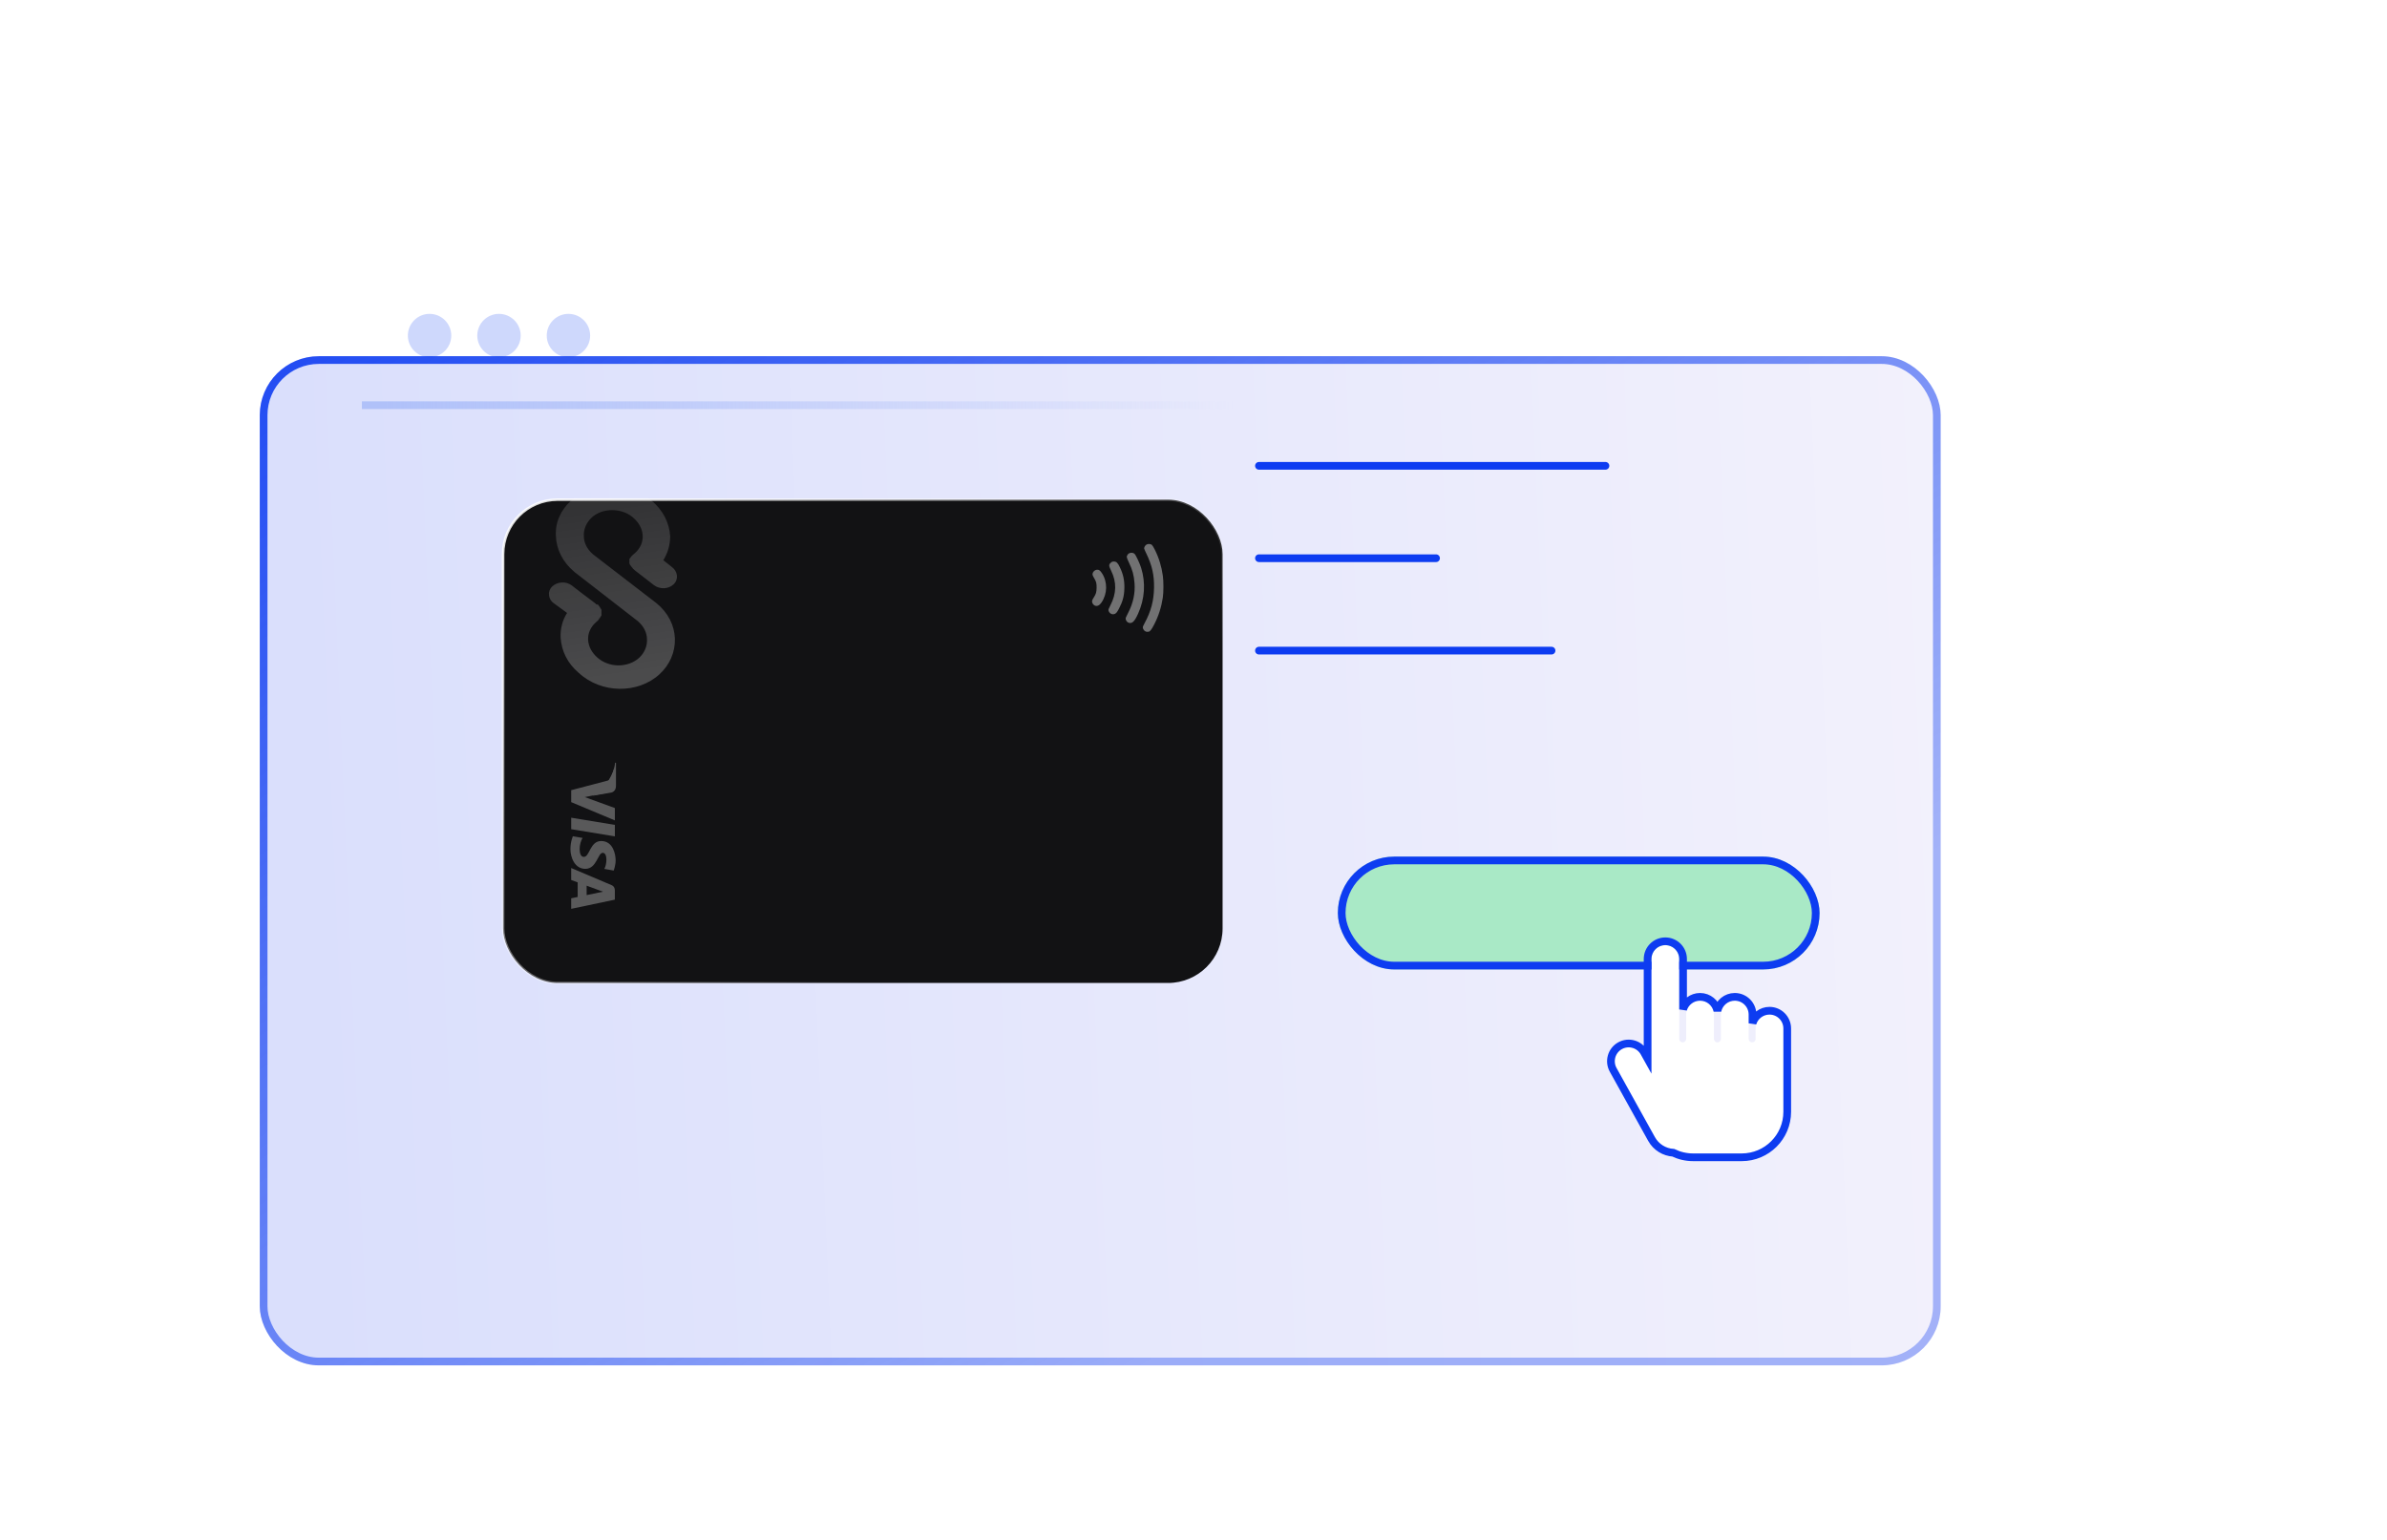
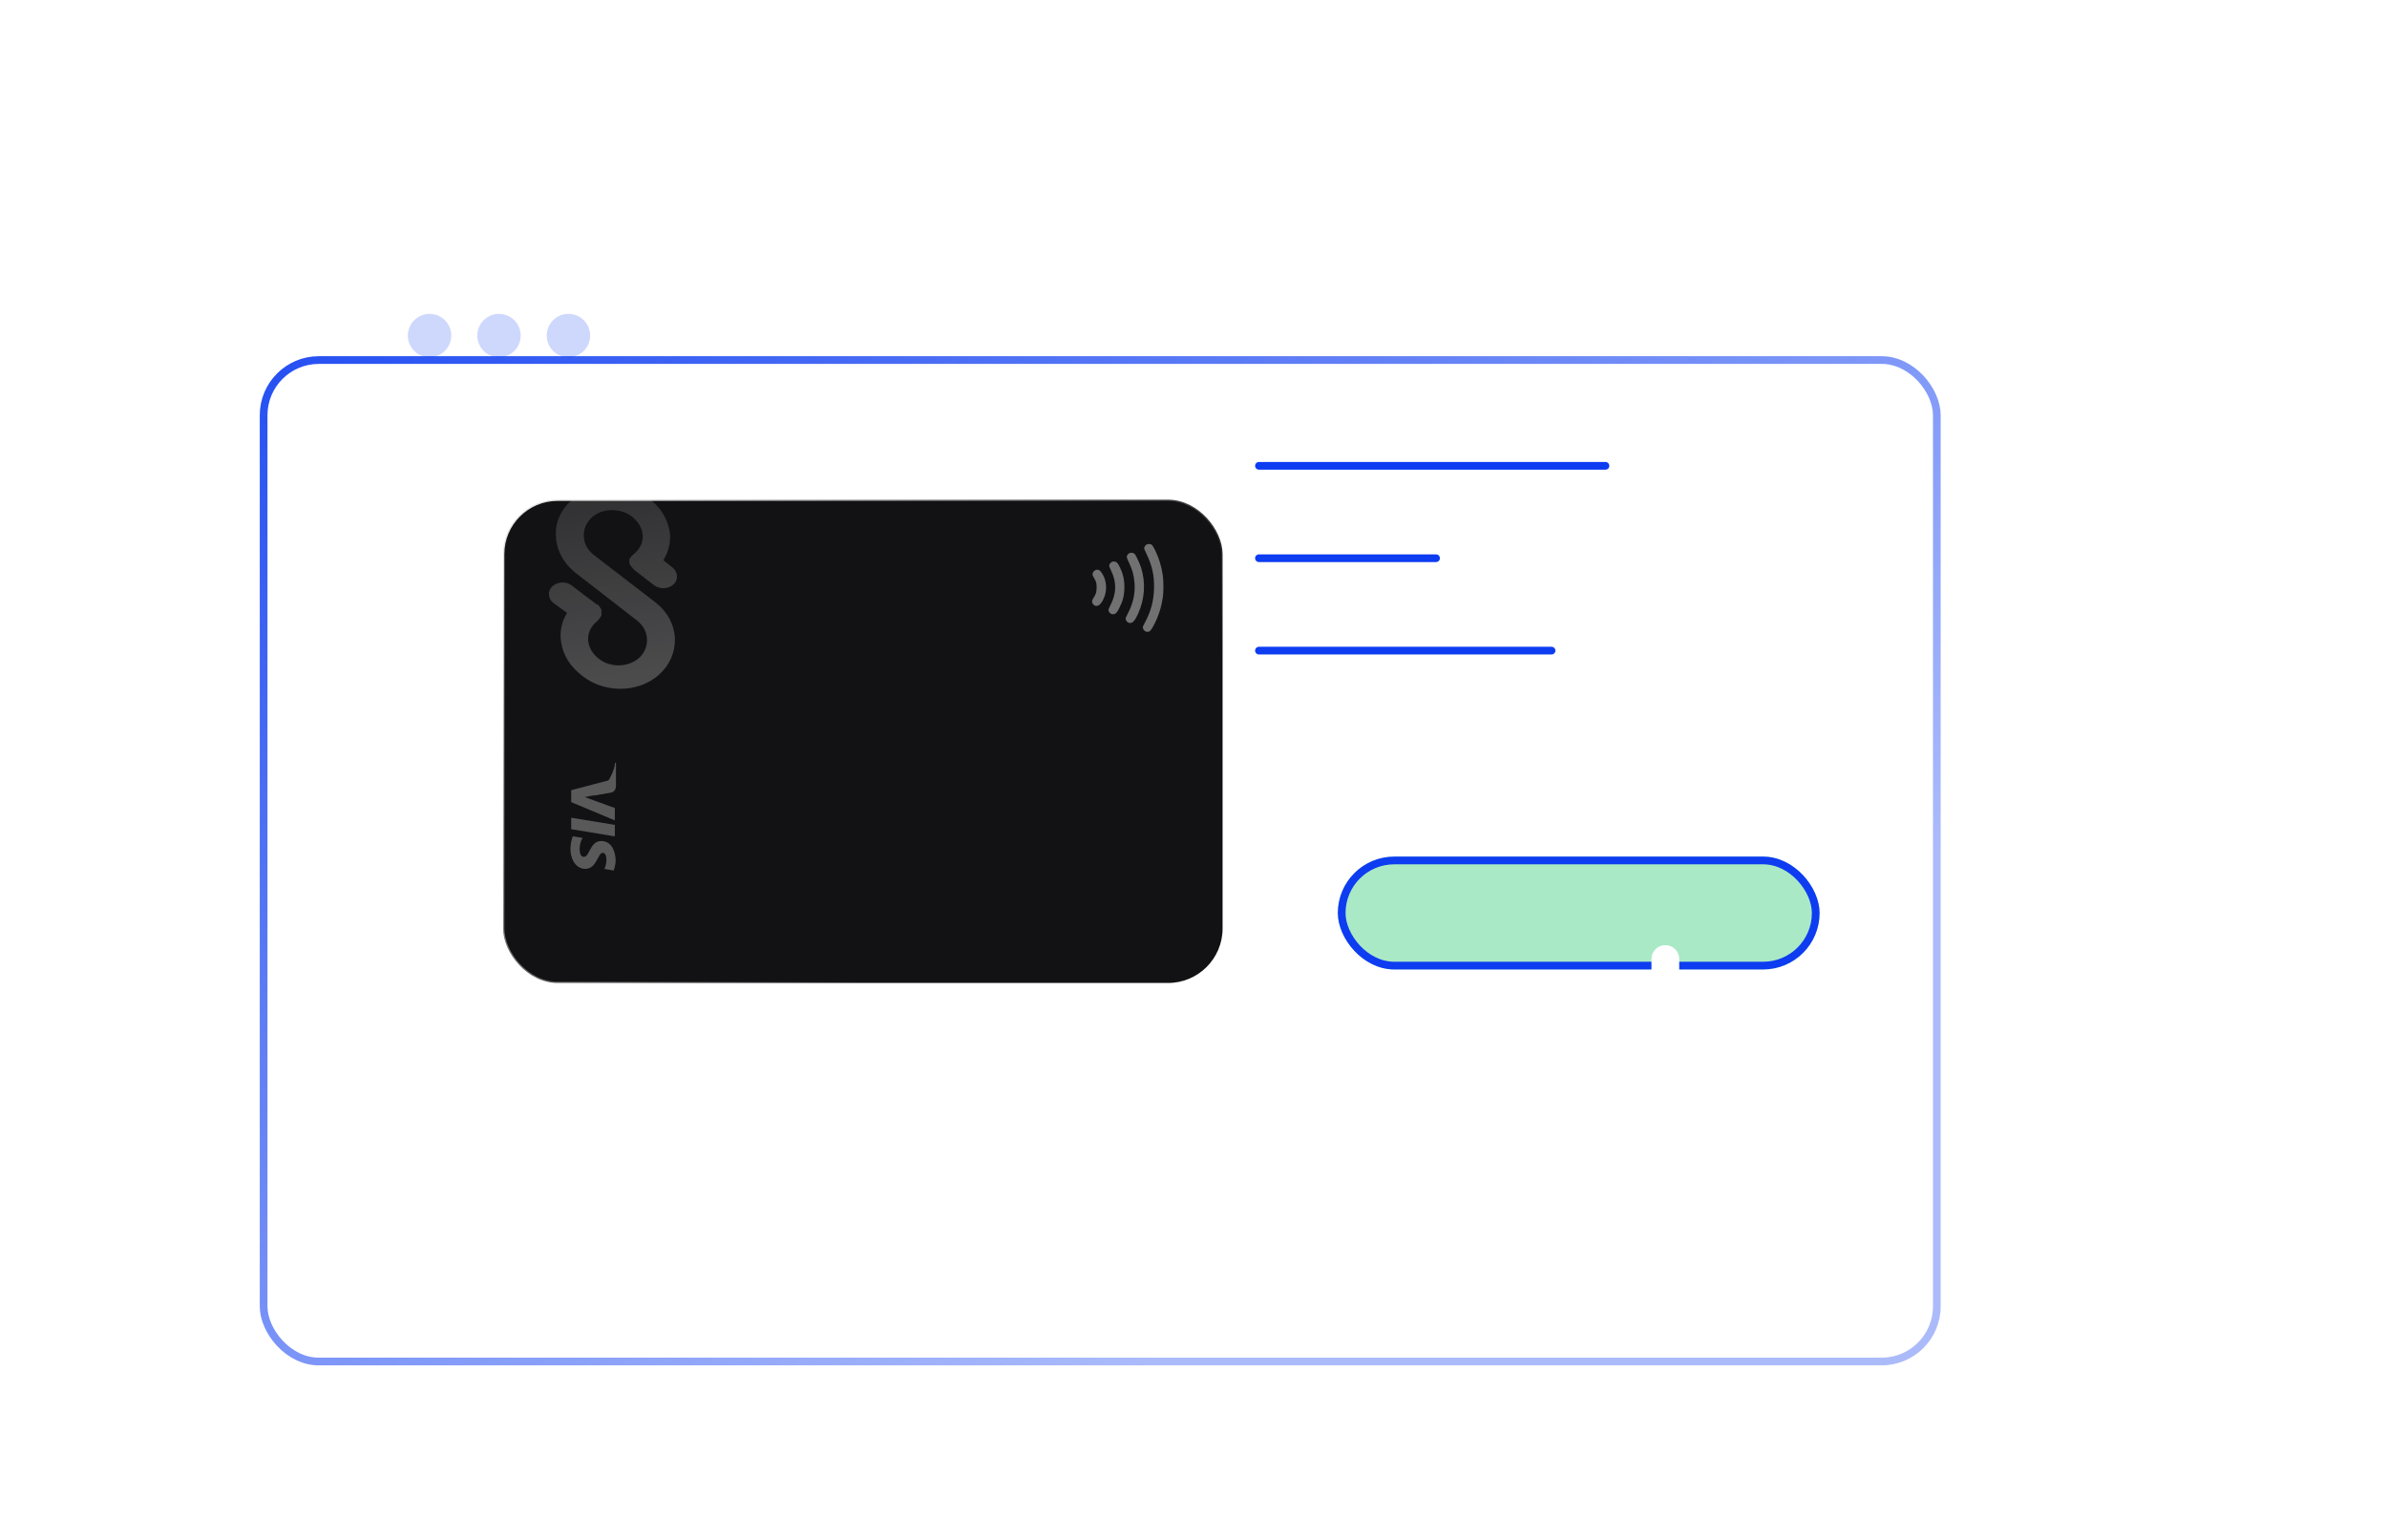
<svg xmlns="http://www.w3.org/2000/svg" width="310" height="200" viewBox="0 0 310 200" fill="none">
  <g filter="url(#filter0_d_469_525)">
-     <rect x="46" y="34" width="218.299" height="131.066" rx="7.665" fill="url(#paint0_linear_469_525)" />
    <rect x="46.5" y="34.5" width="217.299" height="130.066" rx="7.165" stroke="url(#paint1_linear_469_525)" />
  </g>
-   <line x1="47" y1="52.626" x2="176" y2="52.626" stroke="url(#paint2_linear_469_525)" />
  <circle opacity="0.2" cx="55.788" cy="43.582" r="2.818" fill="#0D3CF1" />
  <circle opacity="0.2" cx="64.803" cy="43.582" r="2.818" fill="#0D3CF1" />
  <circle opacity="0.2" cx="73.824" cy="43.582" r="2.818" fill="#0D3CF1" />
  <g filter="url(#filter1_d_469_525)">
    <rect x="176" y="109" width="62.564" height="14.655" rx="7.327" fill="#A9E9C6" />
    <rect x="176.5" y="109.5" width="61.564" height="13.655" rx="6.827" stroke="#0D3CF1" />
  </g>
  <g clip-path="url(#clip0_469_525)">
    <rect x="65.336" y="64.892" width="93.442" height="62.774" rx="7.084" fill="#121214" stroke="url(#paint3_linear_469_525)" stroke-width="0.332" />
    <path d="M85.641 87.579C86.979 86.356 87.704 84.693 87.649 82.933C87.593 81.221 86.756 79.558 85.25 78.335C81.959 75.792 80.285 74.521 76.994 71.978C76.269 71.342 75.823 70.51 75.823 69.63C75.767 68.75 76.157 67.87 76.827 67.234C77.496 66.598 78.444 66.256 79.504 66.256C80.564 66.256 81.513 66.598 82.238 67.234C82.963 67.87 83.409 68.652 83.465 69.532C83.521 70.413 83.13 71.244 82.461 71.831C82.461 71.831 82.461 71.831 82.405 71.88C82.405 71.88 82.405 71.88 82.349 71.929C82.349 71.929 82.349 71.929 82.293 71.978C82.238 72.026 82.238 72.026 82.238 72.026L82.182 72.075C82.182 72.124 82.126 72.124 82.126 72.124C82.07 72.173 82.07 72.173 82.07 72.173C82.07 72.222 82.015 72.222 82.015 72.222C82.015 72.271 81.959 72.271 81.959 72.32C81.959 72.369 81.903 72.369 81.903 72.369C81.903 72.418 81.847 72.418 81.847 72.467C81.847 72.516 81.847 72.516 81.791 72.516C81.791 72.564 81.736 72.564 81.736 72.613C81.736 72.662 81.736 72.662 81.736 72.662C81.736 72.711 81.736 72.711 81.736 72.76C81.736 72.809 81.736 72.809 81.736 72.809C81.736 72.858 81.736 72.907 81.736 72.956C81.736 73.005 81.736 73.054 81.736 73.103C81.736 73.151 81.736 73.151 81.736 73.151C81.736 73.151 81.736 73.249 81.791 73.249C81.791 73.298 81.791 73.298 81.791 73.298C81.791 73.347 81.847 73.347 81.847 73.396C81.847 73.445 81.847 73.445 81.903 73.445C81.903 73.494 81.959 73.494 81.959 73.543C81.959 73.591 82.015 73.591 82.015 73.591C82.015 73.64 82.07 73.64 82.07 73.689C82.07 73.738 82.126 73.738 82.126 73.738C82.182 73.787 82.182 73.787 82.182 73.836C82.238 73.885 82.238 73.885 82.238 73.885C82.293 73.934 82.293 73.934 82.293 73.934C82.349 73.983 82.349 73.983 82.349 73.983C82.349 73.983 82.349 73.983 82.405 74.032C82.405 74.032 82.405 74.032 82.461 74.081C82.517 74.129 82.461 74.081 82.517 74.129C83.465 74.863 83.967 75.254 84.915 75.988C85.696 76.575 86.812 76.526 87.481 75.89C88.151 75.254 88.039 74.227 87.258 73.64C86.812 73.298 86.589 73.103 86.143 72.76C86.7 71.88 87.035 70.804 87.035 69.63C86.924 67.87 86.087 66.256 84.636 65.033C83.186 63.81 81.289 63.126 79.281 63.126C77.329 63.126 75.488 63.81 74.149 65.033C72.81 66.256 72.085 67.87 72.197 69.63C72.252 71.342 73.089 73.005 74.54 74.227C74.54 74.227 74.54 74.227 74.595 74.276C74.595 74.276 74.595 74.276 74.651 74.325C77.942 76.868 79.56 78.14 82.851 80.683C83.576 81.319 84.023 82.15 84.023 83.03C84.079 83.911 83.688 84.791 83.019 85.427C81.568 86.747 79.114 86.747 77.608 85.427C76.882 84.791 76.436 84.008 76.38 83.128C76.325 82.248 76.715 81.416 77.385 80.829C77.385 80.829 77.385 80.829 77.44 80.781C77.44 80.781 77.44 80.781 77.496 80.732C77.496 80.732 77.496 80.683 77.552 80.683C77.608 80.634 77.608 80.634 77.608 80.634C77.663 80.585 77.663 80.585 77.663 80.585C77.719 80.536 77.719 80.536 77.719 80.487C77.719 80.438 77.775 80.438 77.775 80.438C77.775 80.389 77.831 80.389 77.831 80.341C77.831 80.292 77.887 80.292 77.887 80.292C77.887 80.243 77.942 80.243 77.942 80.194C77.942 80.145 77.998 80.145 77.998 80.096C77.998 80.047 77.998 80.047 78.054 80.047C78.054 79.998 78.054 79.998 78.11 79.949C78.11 79.9 78.11 79.9 78.11 79.9C78.11 79.851 78.11 79.851 78.11 79.802C78.11 79.754 78.11 79.754 78.11 79.705C78.11 79.656 78.11 79.656 78.11 79.607C78.11 79.558 78.11 79.558 78.11 79.509C78.11 79.46 78.11 79.46 78.11 79.411C78.11 79.362 78.11 79.362 78.11 79.314C78.11 79.265 78.11 79.265 78.11 79.216C78.11 79.167 78.11 79.167 78.054 79.118C78.054 79.069 78.054 79.069 77.998 79.02C77.998 78.971 77.942 78.971 77.942 78.922C77.942 78.873 77.887 78.873 77.887 78.824C77.887 78.775 77.831 78.775 77.831 78.775C77.831 78.727 77.775 78.727 77.775 78.678C77.775 78.629 77.719 78.629 77.719 78.629C77.719 78.58 77.663 78.58 77.663 78.531C77.663 78.482 77.608 78.482 77.608 78.482C77.496 78.58 77.496 78.531 77.496 78.531C77.44 78.482 77.44 78.482 77.44 78.482C77.385 78.433 77.385 78.433 77.385 78.433C77.385 78.433 77.385 78.433 77.329 78.384C77.329 78.384 77.329 78.384 77.273 78.335C77.273 78.335 77.273 78.335 77.217 78.287C76.046 77.406 75.432 76.966 74.261 76.037C73.48 75.45 72.364 75.548 71.695 76.183C71.416 76.477 71.248 76.868 71.304 77.21C71.304 77.651 71.527 78.091 71.974 78.384C72.643 78.873 72.978 79.118 73.647 79.607C73.033 80.585 72.754 81.661 72.81 82.835C72.922 84.546 73.703 86.16 75.153 87.383C78.11 90.122 82.851 90.122 85.641 87.579Z" fill="url(#paint4_linear_469_525)" />
    <path opacity="0.4" d="M148.834 82.034C148.647 81.981 148.46 81.763 148.424 81.555C148.4 81.42 148.434 81.326 148.639 80.95C149.471 79.432 149.846 78.035 149.876 76.34C149.906 74.701 149.619 73.426 148.877 71.898C148.718 71.57 148.588 71.266 148.588 71.222C148.591 71.059 148.735 70.823 148.888 70.731C149.097 70.604 149.444 70.628 149.608 70.78C149.671 70.838 149.832 71.104 149.967 71.37C150.498 72.424 150.854 73.58 151.019 74.784C151.121 75.528 151.119 76.94 151.014 77.622C150.823 78.879 150.461 80.002 149.897 81.101C149.555 81.766 149.344 82.039 149.17 82.039C149.135 82.039 149.079 82.047 149.045 82.058C149.01 82.068 148.914 82.058 148.834 82.034ZM146.613 80.892C146.327 80.81 146.125 80.465 146.213 80.207C146.234 80.145 146.375 79.857 146.526 79.567C147.164 78.341 147.444 77.027 147.341 75.737C147.257 74.677 147.074 74.009 146.601 73.031C146.283 72.374 146.27 72.273 146.466 72.009C146.653 71.757 147.108 71.717 147.343 71.93C147.506 72.078 148.001 73.126 148.19 73.719C148.812 75.683 148.674 77.791 147.797 79.72C147.348 80.708 147.039 81.013 146.613 80.892ZM144.323 79.733C144.147 79.655 143.997 79.471 143.959 79.286C143.935 79.174 143.981 79.049 144.2 78.632C145.004 77.1 145.038 75.624 144.306 74.127C143.984 73.47 143.979 73.339 144.266 73.08C144.408 72.952 144.467 72.93 144.663 72.93C144.99 72.93 145.157 73.09 145.439 73.676C145.873 74.578 146.043 75.36 146.024 76.363C146.004 77.393 145.819 78.1 145.321 79.051C145.036 79.596 144.897 79.739 144.621 79.776C144.536 79.787 144.403 79.768 144.323 79.733ZM142.187 78.654C142.047 78.597 141.889 78.41 141.844 78.247C141.794 78.065 141.84 77.921 142.058 77.581C142.338 77.145 142.406 76.91 142.416 76.34C142.426 75.769 142.367 75.535 142.103 75.098C142.013 74.95 141.923 74.773 141.903 74.704C141.821 74.416 142.073 74.064 142.405 74.003C142.686 73.952 142.876 74.074 143.126 74.466C143.852 75.6 143.824 77.116 143.059 78.241C142.788 78.638 142.492 78.778 142.187 78.654Z" fill="white" />
    <g opacity="0.3">
      <path fill-rule="evenodd" clip-rule="evenodd" d="M74.181 107.694L74.181 106.203L79.852 107.135L79.852 108.625L74.181 107.694Z" fill="white" />
-       <path fill-rule="evenodd" clip-rule="evenodd" d="M76.186 115.03L78.308 115.813L76.186 116.253L76.186 115.03ZM74.18 116.67L74.18 118.038L79.851 116.845L79.851 115.647C79.851 115.094 79.428 114.959 79.428 114.959L74.18 112.737L74.18 114.29L75.022 114.601L75.022 116.495L74.18 116.67Z" fill="white" />
-       <path fill-rule="evenodd" clip-rule="evenodd" d="M78.488 112.853L79.706 113.066C79.706 113.066 79.953 112.409 79.953 111.725C79.953 110.986 79.633 109.23 78.076 109.23C76.61 109.23 76.592 111.291 75.823 111.291C75.054 111.291 75.191 109.442 75.677 108.832L74.403 108.61C74.403 108.61 74.083 109.276 74.083 110.293C74.083 111.309 74.605 112.844 76.024 112.844C77.499 112.844 77.636 110.764 78.277 110.764C78.918 110.764 78.836 112.215 78.488 112.853Z" fill="white" />
+       <path fill-rule="evenodd" clip-rule="evenodd" d="M78.488 112.853L79.706 113.066C79.706 113.066 79.953 112.409 79.953 111.725C79.953 110.986 79.633 109.23 78.076 109.23C76.61 109.23 76.592 111.291 75.823 111.291C75.054 111.291 75.191 109.442 75.677 108.832L74.403 108.61C74.403 108.61 74.083 109.276 74.083 110.293C74.083 111.309 74.605 112.844 76.024 112.844C77.499 112.844 77.636 110.764 78.277 110.764C78.918 110.764 78.836 112.215 78.488 112.853" fill="white" />
      <path fill-rule="evenodd" clip-rule="evenodd" d="M79.852 104.947L75.951 103.526L76.791 103.358L76.791 103.358L79.341 102.856C79.341 102.856 79.852 102.796 79.852 102.149L79.852 99.801L79.755 99.774C79.755 99.774 79.608 100.492 79.107 101.332L74.181 102.627L74.181 104.18L79.852 106.551L79.852 104.947Z" fill="white" />
      <path fill-rule="evenodd" clip-rule="evenodd" d="M79.353 102.941C79.353 102.941 79.998 102.865 79.998 102.049L79.998 99.083L79.877 99.048C79.877 99.048 79.847 100.364 78.751 101.732C77.703 103.039 76.992 103.347 76.992 103.347L79.353 102.941Z" fill="white" />
    </g>
  </g>
  <g filter="url(#filter2_b_469_525)">
    <g filter="url(#filter3_d_469_525)">
      <path fill-rule="evenodd" clip-rule="evenodd" d="M221.463 130.641C221.462 129.646 220.655 128.84 219.66 128.84C218.664 128.84 217.856 129.648 217.856 130.644V132.447L217.856 133.8C217.856 134.049 217.654 134.251 217.405 134.251C217.156 134.251 216.954 134.049 216.954 133.8V132.447H216.954V123.429C216.954 122.433 216.147 121.625 215.15 121.625C214.154 121.625 213.347 122.433 213.347 123.429V132.447V136.055V138.318L211.965 135.828C211.482 134.957 210.384 134.643 209.513 135.126C208.642 135.609 208.328 136.707 208.811 137.578L213.796 146.561C214.325 147.514 215.297 148.064 216.312 148.097C217.047 148.47 217.878 148.68 218.758 148.68H225.07C228.059 148.68 230.481 146.257 230.481 143.269V136.075L230.481 136.055V132.447C230.481 131.451 229.674 130.644 228.678 130.644C227.682 130.644 226.874 131.451 226.874 132.447L226.874 133.8C226.874 134.049 226.672 134.251 226.423 134.251C226.174 134.251 225.972 134.049 225.972 133.8L225.972 132.447V130.644L225.972 130.641C225.971 129.646 225.164 128.84 224.169 128.84C223.173 128.84 222.365 129.648 222.365 130.644V132.447L222.365 133.8C222.365 134.049 222.163 134.251 221.914 134.251C221.665 134.251 221.463 134.049 221.463 133.8V130.641Z" fill="white" />
-       <path d="M224.169 128.34C223.059 128.34 222.133 129.124 221.914 130.168C221.695 129.124 220.769 128.34 219.66 128.34C218.619 128.34 217.74 129.03 217.454 129.977V123.429C217.454 122.157 216.423 121.125 215.15 121.125C213.878 121.125 212.847 122.157 212.847 123.429V132.447V136.055V136.386L212.402 135.585C211.785 134.473 210.383 134.072 209.27 134.689C208.158 135.306 207.757 136.709 208.374 137.821L213.359 146.804C213.957 147.881 215.041 148.517 216.183 148.591C216.962 148.969 217.836 149.18 218.758 149.18H225.07C228.335 149.18 230.981 146.534 230.981 143.269V136.076V136.075L230.981 136.057V136.055V132.447C230.981 131.175 229.95 130.144 228.678 130.144C227.638 130.144 226.759 130.833 226.472 131.78V130.644V130.643L226.472 130.641V130.64C226.471 129.37 225.44 128.34 224.169 128.34Z" stroke="#0D3CF1" />
    </g>
  </g>
  <line x1="163.5" y1="84.5" x2="201.5" y2="84.5" stroke="#0D3CF1" stroke-linecap="round" />
  <line x1="163.5" y1="72.5" x2="186.5" y2="72.5" stroke="#0D3CF1" stroke-linecap="round" />
  <line x1="163.5" y1="60.5" x2="208.5" y2="60.5" stroke="#0D3CF1" stroke-linecap="round" />
  <defs>
    <filter id="filter0_d_469_525" x="33.736" y="34" width="230.563" height="143.329" filterUnits="userSpaceOnUse" color-interpolation-filters="sRGB">
      <feFlood flood-opacity="0" result="BackgroundImageFix" />
      <feColorMatrix in="SourceAlpha" type="matrix" values="0 0 0 0 0 0 0 0 0 0 0 0 0 0 0 0 0 0 127 0" result="hardAlpha" />
      <feOffset dx="-12.264" dy="12.264" />
      <feComposite in2="hardAlpha" operator="out" />
      <feColorMatrix type="matrix" values="0 0 0 0 0.051 0 0 0 0 0.235 0 0 0 0 0.946 0 0 0 0.05 0" />
      <feBlend mode="normal" in2="BackgroundImageFix" result="effect1_dropShadow_469_525" />
      <feBlend mode="normal" in="SourceGraphic" in2="effect1_dropShadow_469_525" result="shape" />
    </filter>
    <filter id="filter1_d_469_525" x="173.745" y="109" width="64.818" height="16.909" filterUnits="userSpaceOnUse" color-interpolation-filters="sRGB">
      <feFlood flood-opacity="0" result="BackgroundImageFix" />
      <feColorMatrix in="SourceAlpha" type="matrix" values="0 0 0 0 0 0 0 0 0 0 0 0 0 0 0 0 0 0 127 0" result="hardAlpha" />
      <feOffset dx="-2.255" dy="2.255" />
      <feComposite in2="hardAlpha" operator="out" />
      <feColorMatrix type="matrix" values="0 0 0 0 0.247 0 0 0 0 0.604 0 0 0 0 0.378 0 0 0 1 0" />
      <feBlend mode="normal" in2="BackgroundImageFix" result="effect1_dropShadow_469_525" />
      <feBlend mode="normal" in="SourceGraphic" in2="effect1_dropShadow_469_525" result="shape" />
    </filter>
    <filter id="filter2_b_469_525" x="183.329" y="99.982" width="72.145" height="72.145" filterUnits="userSpaceOnUse" color-interpolation-filters="sRGB">
      <feFlood flood-opacity="0" result="BackgroundImageFix" />
      <feGaussianBlur in="BackgroundImage" stdDeviation="4.509" />
      <feComposite in2="SourceAlpha" operator="in" result="effect1_backgroundBlur_469_525" />
      <feBlend mode="normal" in="SourceGraphic" in2="effect1_backgroundBlur_469_525" result="shape" />
    </filter>
    <filter id="filter3_d_469_525" x="207.584" y="120.625" width="25.025" height="30.182" filterUnits="userSpaceOnUse" color-interpolation-filters="sRGB">
      <feFlood flood-opacity="0" result="BackgroundImageFix" />
      <feColorMatrix in="SourceAlpha" type="matrix" values="0 0 0 0 0 0 0 0 0 0 0 0 0 0 0 0 0 0 127 0" result="hardAlpha" />
      <feOffset dx="1.127" dy="1.127" />
      <feComposite in2="hardAlpha" operator="out" />
      <feColorMatrix type="matrix" values="0 0 0 0 0 0 0 0 0 0 0 0 0 0 0 0 0 0 0.1 0" />
      <feBlend mode="normal" in2="BackgroundImageFix" result="effect1_dropShadow_469_525" />
      <feBlend mode="normal" in="SourceGraphic" in2="effect1_dropShadow_469_525" result="shape" />
    </filter>
    <linearGradient id="paint0_linear_469_525" x1="316.909" y1="115.249" x2="52.404" y2="126.52" gradientUnits="userSpaceOnUse">
      <stop stop-color="#F8F5FC" />
      <stop offset="1" stop-color="#DADFFC" />
    </linearGradient>
    <linearGradient id="paint1_linear_469_525" x1="144.877" y1="175.519" x2="33.889" y2="4.89" gradientUnits="userSpaceOnUse">
      <stop stop-color="#0D3CF1" stop-opacity="0.35" />
      <stop offset="1" stop-color="#0D3CF1" />
    </linearGradient>
    <linearGradient id="paint2_linear_469_525" x1="50.032" y1="53.126" x2="160.288" y2="53.126" gradientUnits="userSpaceOnUse">
      <stop stop-color="#B0C1F9" />
      <stop offset="1" stop-color="#B0C1F9" stop-opacity="0" />
    </linearGradient>
    <linearGradient id="paint3_linear_469_525" x1="112.725" y1="126.779" x2="55.284" y2="63.341" gradientUnits="userSpaceOnUse">
      <stop stop-color="white" stop-opacity="0" />
      <stop offset="1" stop-color="white" />
    </linearGradient>
    <linearGradient id="paint4_linear_469_525" x1="81.309" y1="87.828" x2="73.433" y2="34.934" gradientUnits="userSpaceOnUse">
      <stop stop-color="white" stop-opacity="0.24" />
      <stop offset="1" stop-color="white" stop-opacity="0" />
    </linearGradient>
    <clipPath id="clip0_469_525">
      <rect width="95.642" height="63.995" fill="white" transform="translate(65.162 64.659)" />
    </clipPath>
  </defs>
</svg>